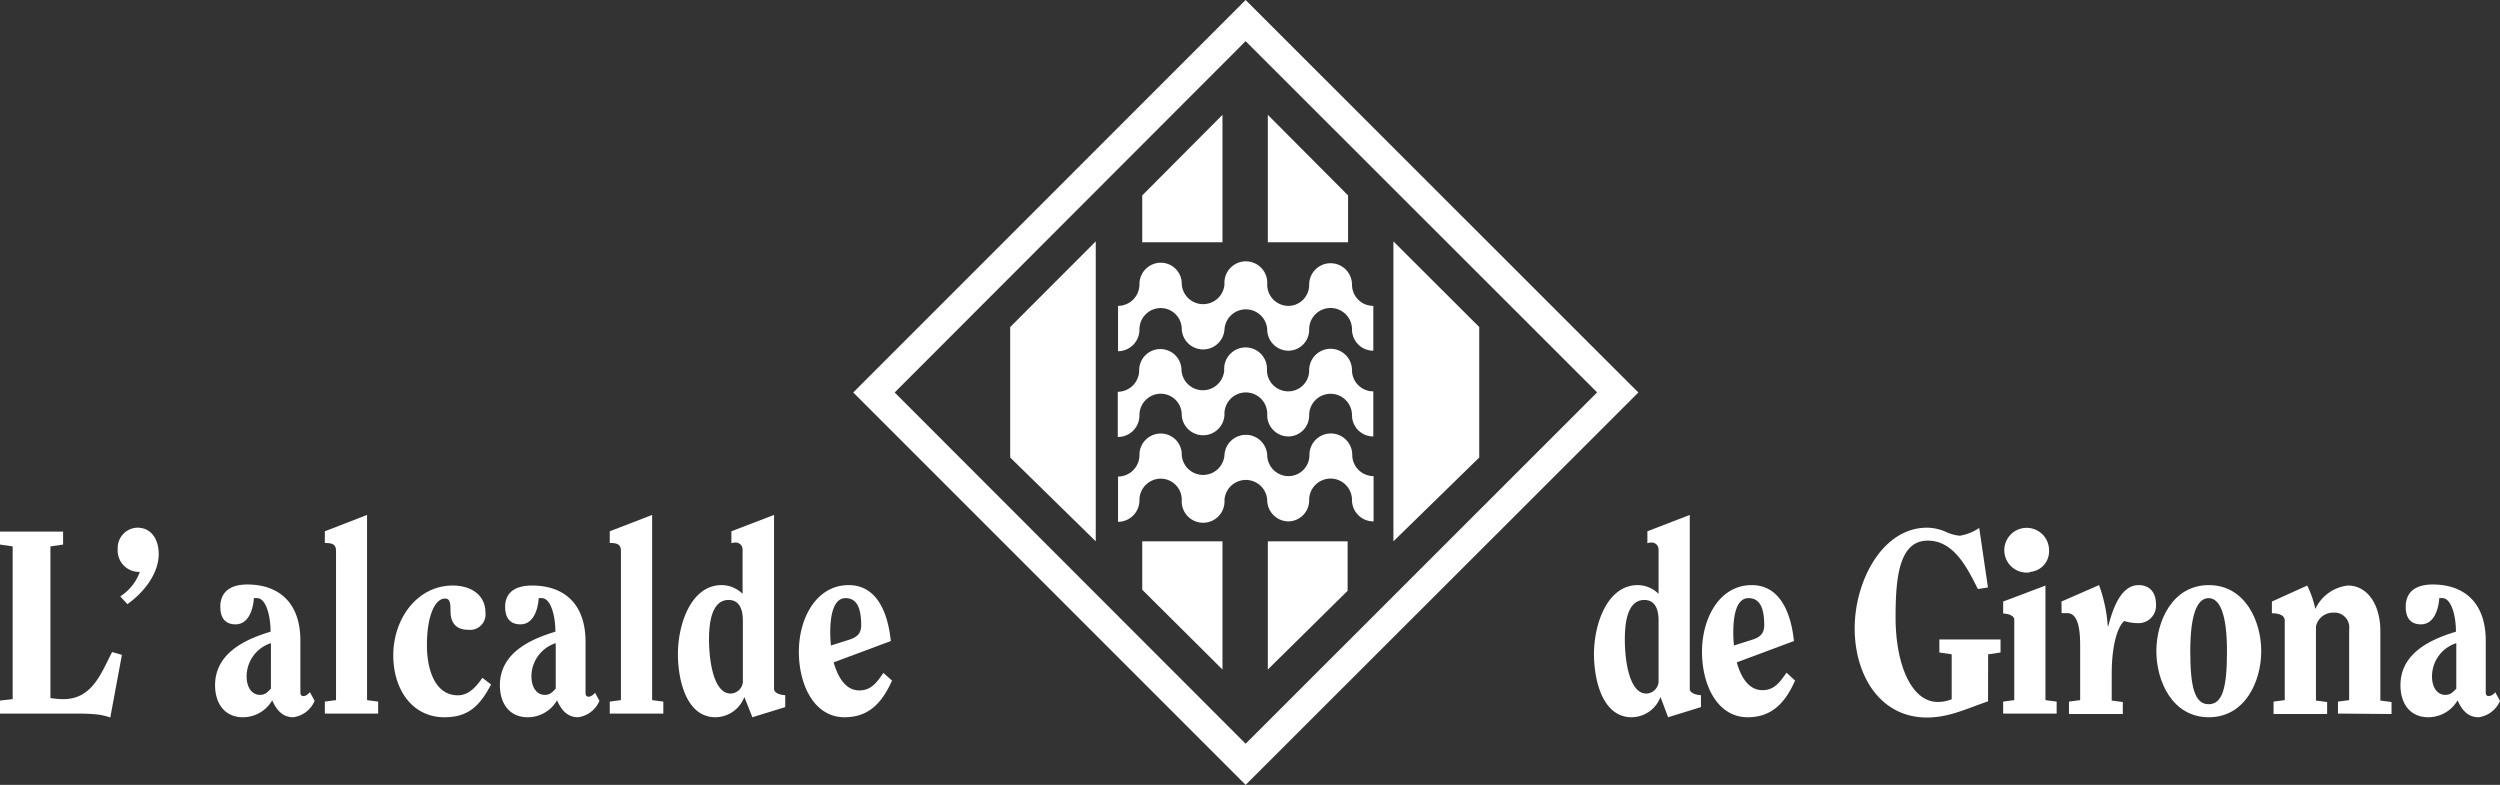
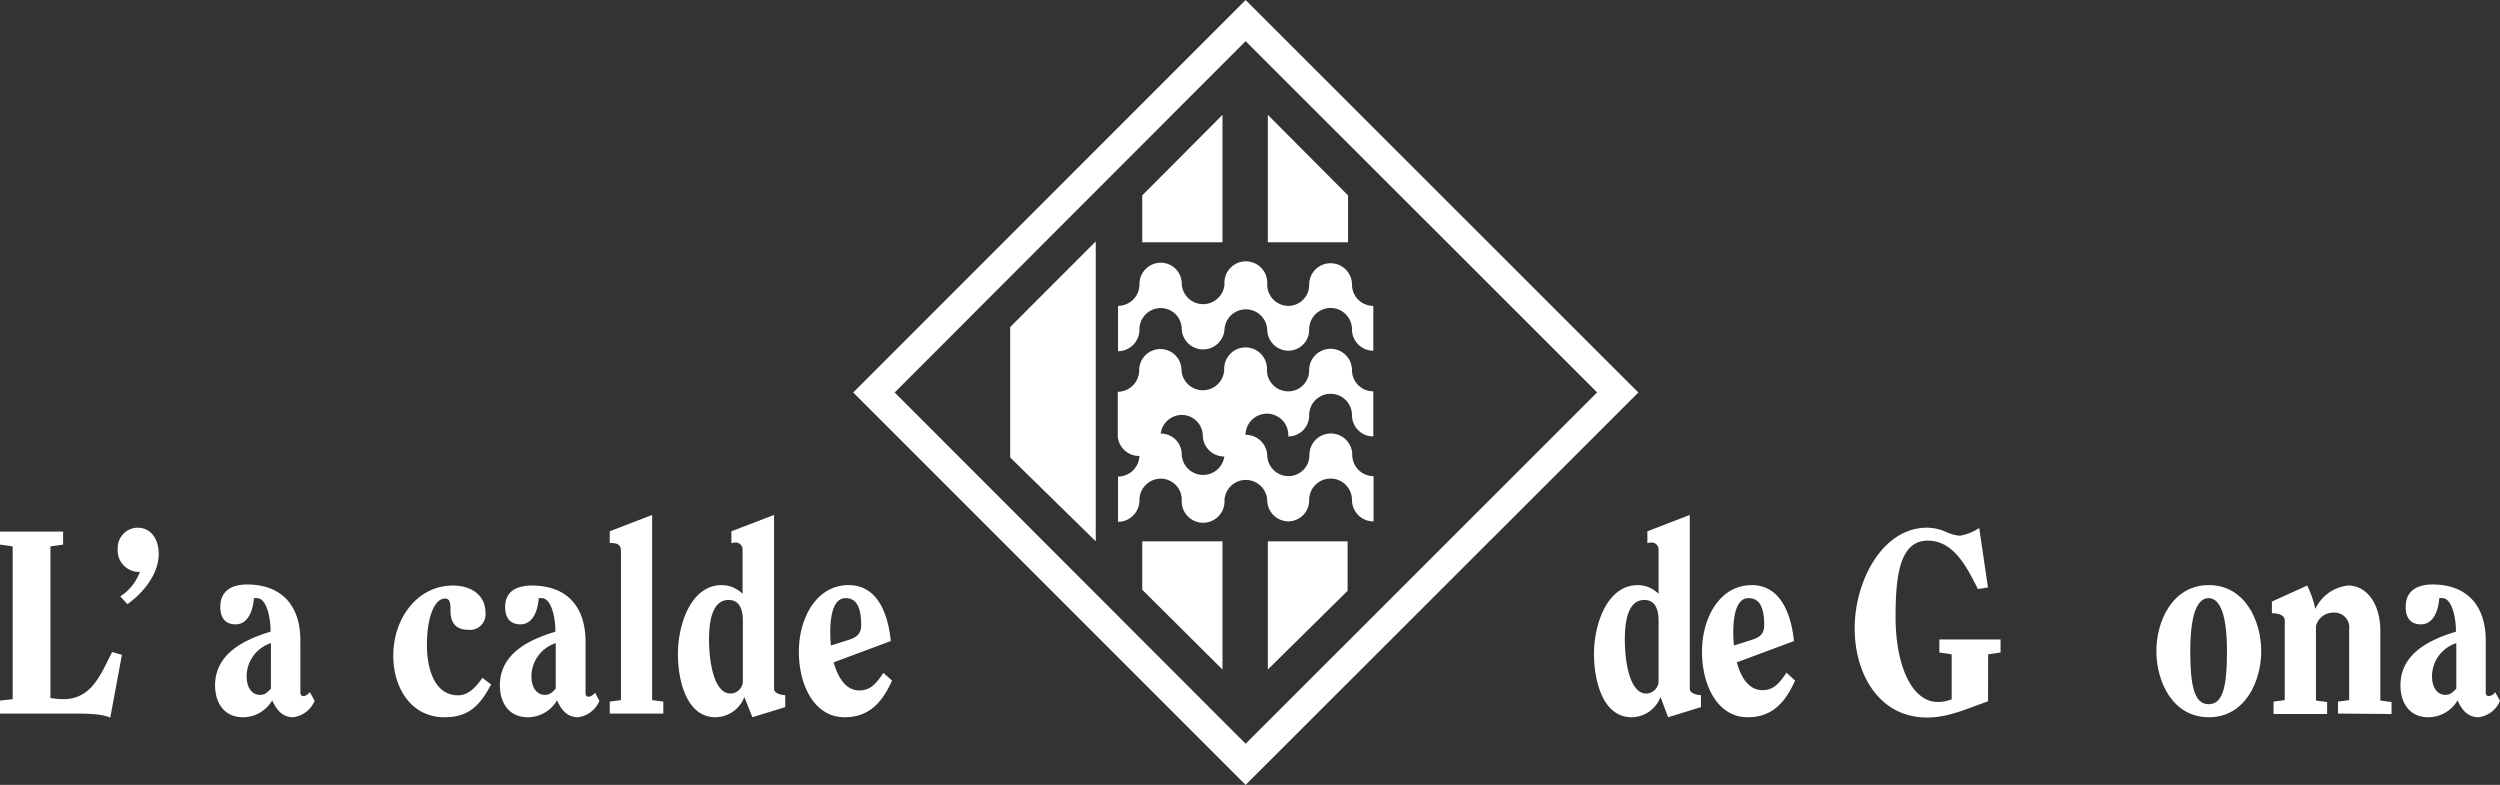
<svg xmlns="http://www.w3.org/2000/svg" id="Capa_1" data-name="Capa 1" viewBox="0 0 286.06 89.81">
  <rect x="0" y="0" width="286.06" height="89.81" fill="#333333" stroke="none" />
  <defs>
    <style>.cls-1{fill:#fff;}</style>
  </defs>
  <title>alcalde_blanc</title>
  <path class="cls-1" d="M157.14,40.13a2.44,2.44,0,0,1-2.44-2.44,2.45,2.45,0,0,0-4.9,0,2.39,2.39,0,0,1-2.39,2.44A2.44,2.44,0,0,1,145,37.69a2.45,2.45,0,0,0-4.89,0,2.45,2.45,0,0,1-4.89,0,2.41,2.41,0,0,0-2.39-2.44,2.44,2.44,0,0,0-2.45,2.47,2.47,2.47,0,0,1-2.45,2.47V35a2.46,2.46,0,0,0,2.45-2.46,2.45,2.45,0,0,1,2.45-2.48,2.4,2.4,0,0,1,2.39,2.45,2.45,2.45,0,0,0,4.89,0,2.45,2.45,0,1,1,4.89,0A2.43,2.43,0,0,0,147.41,35a2.39,2.39,0,0,0,2.39-2.43,2.45,2.45,0,0,1,4.9,0A2.43,2.43,0,0,0,157.14,35v5.18" />
-   <path class="cls-1" d="M157.14,49.94a2.43,2.43,0,0,1-2.44-2.43,2.45,2.45,0,1,0-4.9,0,2.39,2.39,0,0,1-2.39,2.43A2.43,2.43,0,0,1,145,47.51a2.45,2.45,0,1,0-4.89,0,2.45,2.45,0,0,1-4.89,0,2.41,2.41,0,0,0-2.39-2.46,2.45,2.45,0,0,0-2.45,2.49A2.46,2.46,0,0,1,127.9,50V44.83a2.47,2.47,0,0,0,2.45-2.47,2.42,2.42,0,1,1,4.84,0,2.45,2.45,0,0,0,4.89,0,2.45,2.45,0,1,1,4.89,0,2.43,2.43,0,0,0,2.44,2.42,2.39,2.39,0,0,0,2.39-2.42,2.45,2.45,0,0,1,4.9,0,2.43,2.43,0,0,0,2.44,2.42v5.18" />
+   <path class="cls-1" d="M157.14,49.94a2.43,2.43,0,0,1-2.44-2.43,2.45,2.45,0,1,0-4.9,0,2.39,2.39,0,0,1-2.39,2.43a2.45,2.45,0,1,0-4.89,0,2.45,2.45,0,0,1-4.89,0,2.41,2.41,0,0,0-2.39-2.46,2.45,2.45,0,0,0-2.45,2.49A2.46,2.46,0,0,1,127.9,50V44.83a2.47,2.47,0,0,0,2.45-2.47,2.42,2.42,0,1,1,4.84,0,2.45,2.45,0,0,0,4.89,0,2.45,2.45,0,1,1,4.89,0,2.43,2.43,0,0,0,2.44,2.42,2.39,2.39,0,0,0,2.39-2.42,2.45,2.45,0,0,1,4.9,0,2.43,2.43,0,0,0,2.44,2.42v5.18" />
  <path class="cls-1" d="M157.14,59.66a2.45,2.45,0,0,1-2.44-2.45,2.45,2.45,0,0,0-4.9,0,2.41,2.41,0,0,1-2.39,2.45A2.45,2.45,0,0,1,145,57.21a2.45,2.45,0,0,0-4.89,0,2.45,2.45,0,1,1-4.89,0,2.41,2.41,0,0,0-2.39-2.44,2.45,2.45,0,0,0-2.45,2.47,2.46,2.46,0,0,1-2.45,2.47V54.53a2.46,2.46,0,0,0,2.45-2.46,2.43,2.43,0,0,1,2.45-2.46,2.39,2.39,0,0,1,2.39,2.44,2.45,2.45,0,0,0,4.89,0,2.45,2.45,0,0,1,4.89,0,2.44,2.44,0,0,0,2.44,2.43,2.4,2.4,0,0,0,2.39-2.43,2.45,2.45,0,0,1,4.9,0,2.44,2.44,0,0,0,2.44,2.43v5.18" />
  <polyline class="cls-1" points="185.12 44.91 186.27 43.72 142.53 0 97.63 44.91 142.53 89.81 187.47 44.91 186.27 43.72 185.12 44.91 183.93 43.72 142.53 85.1 102.37 44.91 142.53 4.71 183.93 46.08 185.12 44.91 183.93 43.72 185.12 44.91" />
  <polyline class="cls-1" points="130.7 67.48 130.7 61.94 139.88 61.94 139.88 76.61 130.7 67.48" />
  <polyline class="cls-1" points="145.07 76.61 145.07 61.94 154.2 61.94 154.2 67.6 145.07 76.61" />
  <polyline class="cls-1" points="130.7 22.36 130.7 27.72 139.88 27.72 139.88 13.14 130.7 22.36" />
  <polyline class="cls-1" points="154.25 22.36 154.25 27.72 145.07 27.72 145.07 13.14 154.25 22.36" />
  <polyline class="cls-1" points="115.59 52.35 115.59 37.42 125.38 27.62 125.38 61.94 115.59 52.35" />
-   <polyline class="cls-1" points="169.26 52.35 169.26 37.42 159.44 27.62 159.44 61.94 169.26 52.35" />
  <path class="cls-1" d="M12.62,82.1A6.77,6.77,0,0,0,11,81.74c-.65-.06-1.39-.09-2.09-.09H0V80.16L1.45,80V62.52L0,62.31V60.83H7.22v1.48l-1.45.21V79.87A9.14,9.14,0,0,0,7.25,80c3.32,0,4.33-3,5.58-5.39l1.12.32Z" />
  <path class="cls-1" d="M13.76,68.24A5.58,5.58,0,0,0,16,65.44a2.45,2.45,0,0,1-2.53-2.65,2.31,2.31,0,0,1,2.26-2.41c1.6,0,2.43,1.37,2.43,3,0,2.38-1.86,4.53-3.58,5.75Z" />
  <path class="cls-1" d="M36,80.19a3.09,3.09,0,0,1-2.45,1.88c-1.09,0-1.85-.66-2.4-1.94a3.87,3.87,0,0,1-3.35,1.94c-2.12,0-3.19-1.61-3.19-3.66,0-3.75,3.6-5.3,6.35-6.13,0-1.88-.54-3.84-1.55-3.84a1.59,1.59,0,0,0-.36,0c-.08,1.28-.6,3-2.1,3-1.11,0-1.74-.66-1.74-2,0-1.76,1.2-2.56,3.08-2.56,3.68,0,6.11,2.15,6.08,6.49l0,5.83c0,.27.08.45.35.45s.52-.21.74-.45Zm-5-6.6a4,4,0,0,0-2.78,3.81c0,1.25.6,2.11,1.53,2.11.6,0,.84-.3,1.25-.71Z" />
-   <path class="cls-1" d="M42,58.92V80.11l1.27.17v1.37H37.17V80.28l1.28-.17V63c0-.78-.55-.87-1.28-.87V60.79Z" />
  <path class="cls-1" d="M56.19,78.32c-1.31,2.5-2.64,3.75-5.34,3.75C47.12,82.07,45,78.82,45,75c0-4.26,2.78-8,6.81-8,2,0,3.74,1,3.74,3.13a1.77,1.77,0,0,1-2,1.93c-1.2,0-2-.62-2-2.14,0-1-.08-1.43-.65-1.43-1.06,0-2.05,1.84-2.05,5.33,0,2.82.93,5.74,3.55,5.74,1.25,0,2.1-1,2.8-2Z" />
  <path class="cls-1" d="M68.59,80.19a3.09,3.09,0,0,1-2.45,1.88c-1.09,0-1.85-.66-2.4-1.94a3.87,3.87,0,0,1-3.35,1.94c-2.13,0-3.19-1.61-3.19-3.66,0-3.75,3.6-5.3,6.35-6.13,0-1.88-.55-3.84-1.55-3.84a1.59,1.59,0,0,0-.36,0c-.08,1.28-.59,3-2.09,3-1.12,0-1.75-.66-1.75-2C57.8,67.75,59,67,60.88,67,64.56,67,67,69.1,67,73.44l0,5.83c0,.27.08.45.35.45s.52-.21.74-.45Zm-5-6.6a4,4,0,0,0-2.78,3.81c0,1.25.6,2.11,1.53,2.11.6,0,.84-.3,1.25-.71Z" />
  <path class="cls-1" d="M74.62,58.92V80.11l1.28.17v1.37H69.77V80.28l1.28-.17V63c0-.78-.55-.87-1.28-.87V60.79Z" />
  <path class="cls-1" d="M88.57,58.92v19.9c0,.54.87.72,1.28.72v1.37l-3.76,1.16-.92-2.32a3.57,3.57,0,0,1-3.3,2.32c-3.35,0-4.3-4.28-4.3-7.23,0-3.45,1.52-7.89,5-7.89a3.42,3.42,0,0,1,2.4,1V62.88a.79.79,0,0,0-.76-.8,1.39,1.39,0,0,0-.52.08V60.79ZM85,78.08V71c0-1.34-.43-2.35-1.63-2.35-2,0-2.24,2.79-2.24,4.52,0,2.44.52,6.19,2.48,6.19A1.46,1.46,0,0,0,85,78.08Z" />
  <path class="cls-1" d="M102.07,77.87c-1.15,2.59-2.7,4.2-5.43,4.2-3.46,0-5.23-3.66-5.23-7.5s2-7.62,5.7-7.62c3.35,0,4.52,3.39,4.82,6.4l-6.54,2.44C95.8,77.22,96.62,79,98.33,79c1.36,0,2-.92,2.75-2Zm-5-4.64c1-.3,1.47-.74,1.47-1.69,0-1.85-.43-3.1-1.79-3.1-1.61,0-1.75,2.68-1.75,3.93a14.56,14.56,0,0,0,.08,1.49Z" />
  <path class="cls-1" d="M193.35,58.92v19.9c0,.54.88.72,1.28.72v1.37l-3.76,1.16L190,79.75a3.57,3.57,0,0,1-3.3,2.32c-3.35,0-4.31-4.28-4.31-7.23,0-3.45,1.53-7.89,5-7.89a3.41,3.41,0,0,1,2.39,1V62.88a.79.79,0,0,0-.76-.8,1.39,1.39,0,0,0-.52.08V60.79Zm-3.57,19.16V71c0-1.34-.43-2.35-1.63-2.35-2,0-2.23,2.79-2.23,4.52,0,2.44.51,6.19,2.47,6.19A1.46,1.46,0,0,0,189.78,78.08Z" />
  <path class="cls-1" d="M205.4,77.87c-1.14,2.59-2.7,4.2-5.42,4.2-3.46,0-5.23-3.66-5.23-7.5s2-7.62,5.69-7.62c3.35,0,4.52,3.39,4.83,6.4l-6.54,2.44c.4,1.43,1.22,3.18,2.94,3.18,1.36,0,2-.92,2.75-2Zm-5-4.64c1-.3,1.47-.74,1.47-1.69,0-1.85-.43-3.1-1.8-3.1-1.61,0-1.74,2.68-1.74,3.93a12.18,12.18,0,0,0,.08,1.49Z" />
  <path class="cls-1" d="M227.48,80.25c-2.32.78-4.42,1.85-7,1.85-5.35,0-8.26-4.82-8.26-10.21s3.16-11.51,8.28-11.51a5.39,5.39,0,0,1,2.16.48,4.71,4.71,0,0,0,1.6.44,5.66,5.66,0,0,0,2.21-.89l1,6.81-1.15.18c-1.25-2.47-2.75-5.54-5.74-5.54-3.31,0-3.68,4.32-3.68,8.78,0,5.48,1.85,9.68,4.82,9.68a4.18,4.18,0,0,0,1.6-.31V74.87l-1.41-.21V73.17h7v1.49l-1.42.21Z" />
-   <path class="cls-1" d="M234.05,67V80.11l1.28.17v1.37h-6.12V80.28l1.27-.17v-9.2c0-.53-.87-.71-1.27-.71V68.83Zm-1.77-1.51a2.56,2.56,0,1,1,2.18-2.53A2.36,2.36,0,0,1,232.28,65.44Z" />
-   <path class="cls-1" d="M235.88,68.83l4.3-1.88a17,17,0,0,1,1,4.71h.05c.42-1.58,1.31-4.71,3.47-4.71,1.25,0,2,.8,2,2.23a2,2,0,0,1-2.15,2.12,5,5,0,0,1-1.47-.24c-.6.45-1.45,2.26-1.45,6.1,0,1.16,0,2.11,0,3l1.27.17v1.37h-6.16V80.28l1.28-.17V74c0-1.14,0-3.84-1.46-3.84-.22,0-.42,0-.66,0Z" />
  <path class="cls-1" d="M258.74,74.51c0,3.45-1.84,7.56-6,7.56s-6-4.11-6-7.56,1.85-7.56,6-7.56S258.74,71.06,258.74,74.51Zm-8.12,0c0,4,.47,6.07,2.1,6.07s2.1-2,2.1-6.07-.76-6.07-2.1-6.07S250.62,70.4,250.62,74.51Z" />
  <path class="cls-1" d="M267.52,81.65V80.28l1.28-.17V72a1.69,1.69,0,0,0-1.8-1.9,2,2,0,0,0-2,1.58v8.48l1.28.17v1.37h-6.13V80.28l1.28-.17V71c0-.63-.74-.83-1.47-.83V68.83L264,67a11.28,11.28,0,0,1,.93,2.68A4.67,4.67,0,0,1,268.67,67c2.1,0,3.7,2,3.7,5.24v7.92l1.28.17v1.37Z" />
  <path class="cls-1" d="M286.06,80.19a3.09,3.09,0,0,1-2.45,1.88c-1.09,0-1.86-.66-2.4-1.94a3.88,3.88,0,0,1-3.35,1.94c-2.13,0-3.19-1.61-3.19-3.66,0-3.75,3.6-5.3,6.35-6.13,0-1.88-.55-3.84-1.55-3.84a1.59,1.59,0,0,0-.36,0c-.08,1.28-.6,3-2.1,3-1.11,0-1.74-.66-1.74-2,0-1.76,1.2-2.56,3.08-2.56,3.68,0,6.1,2.15,6.08,6.49l0,5.83c0,.27.08.45.35.45a1,1,0,0,0,.73-.45Zm-5-6.6a4,4,0,0,0-2.78,3.81c0,1.25.6,2.11,1.52,2.11.6,0,.85-.3,1.26-.71Z" />
</svg>